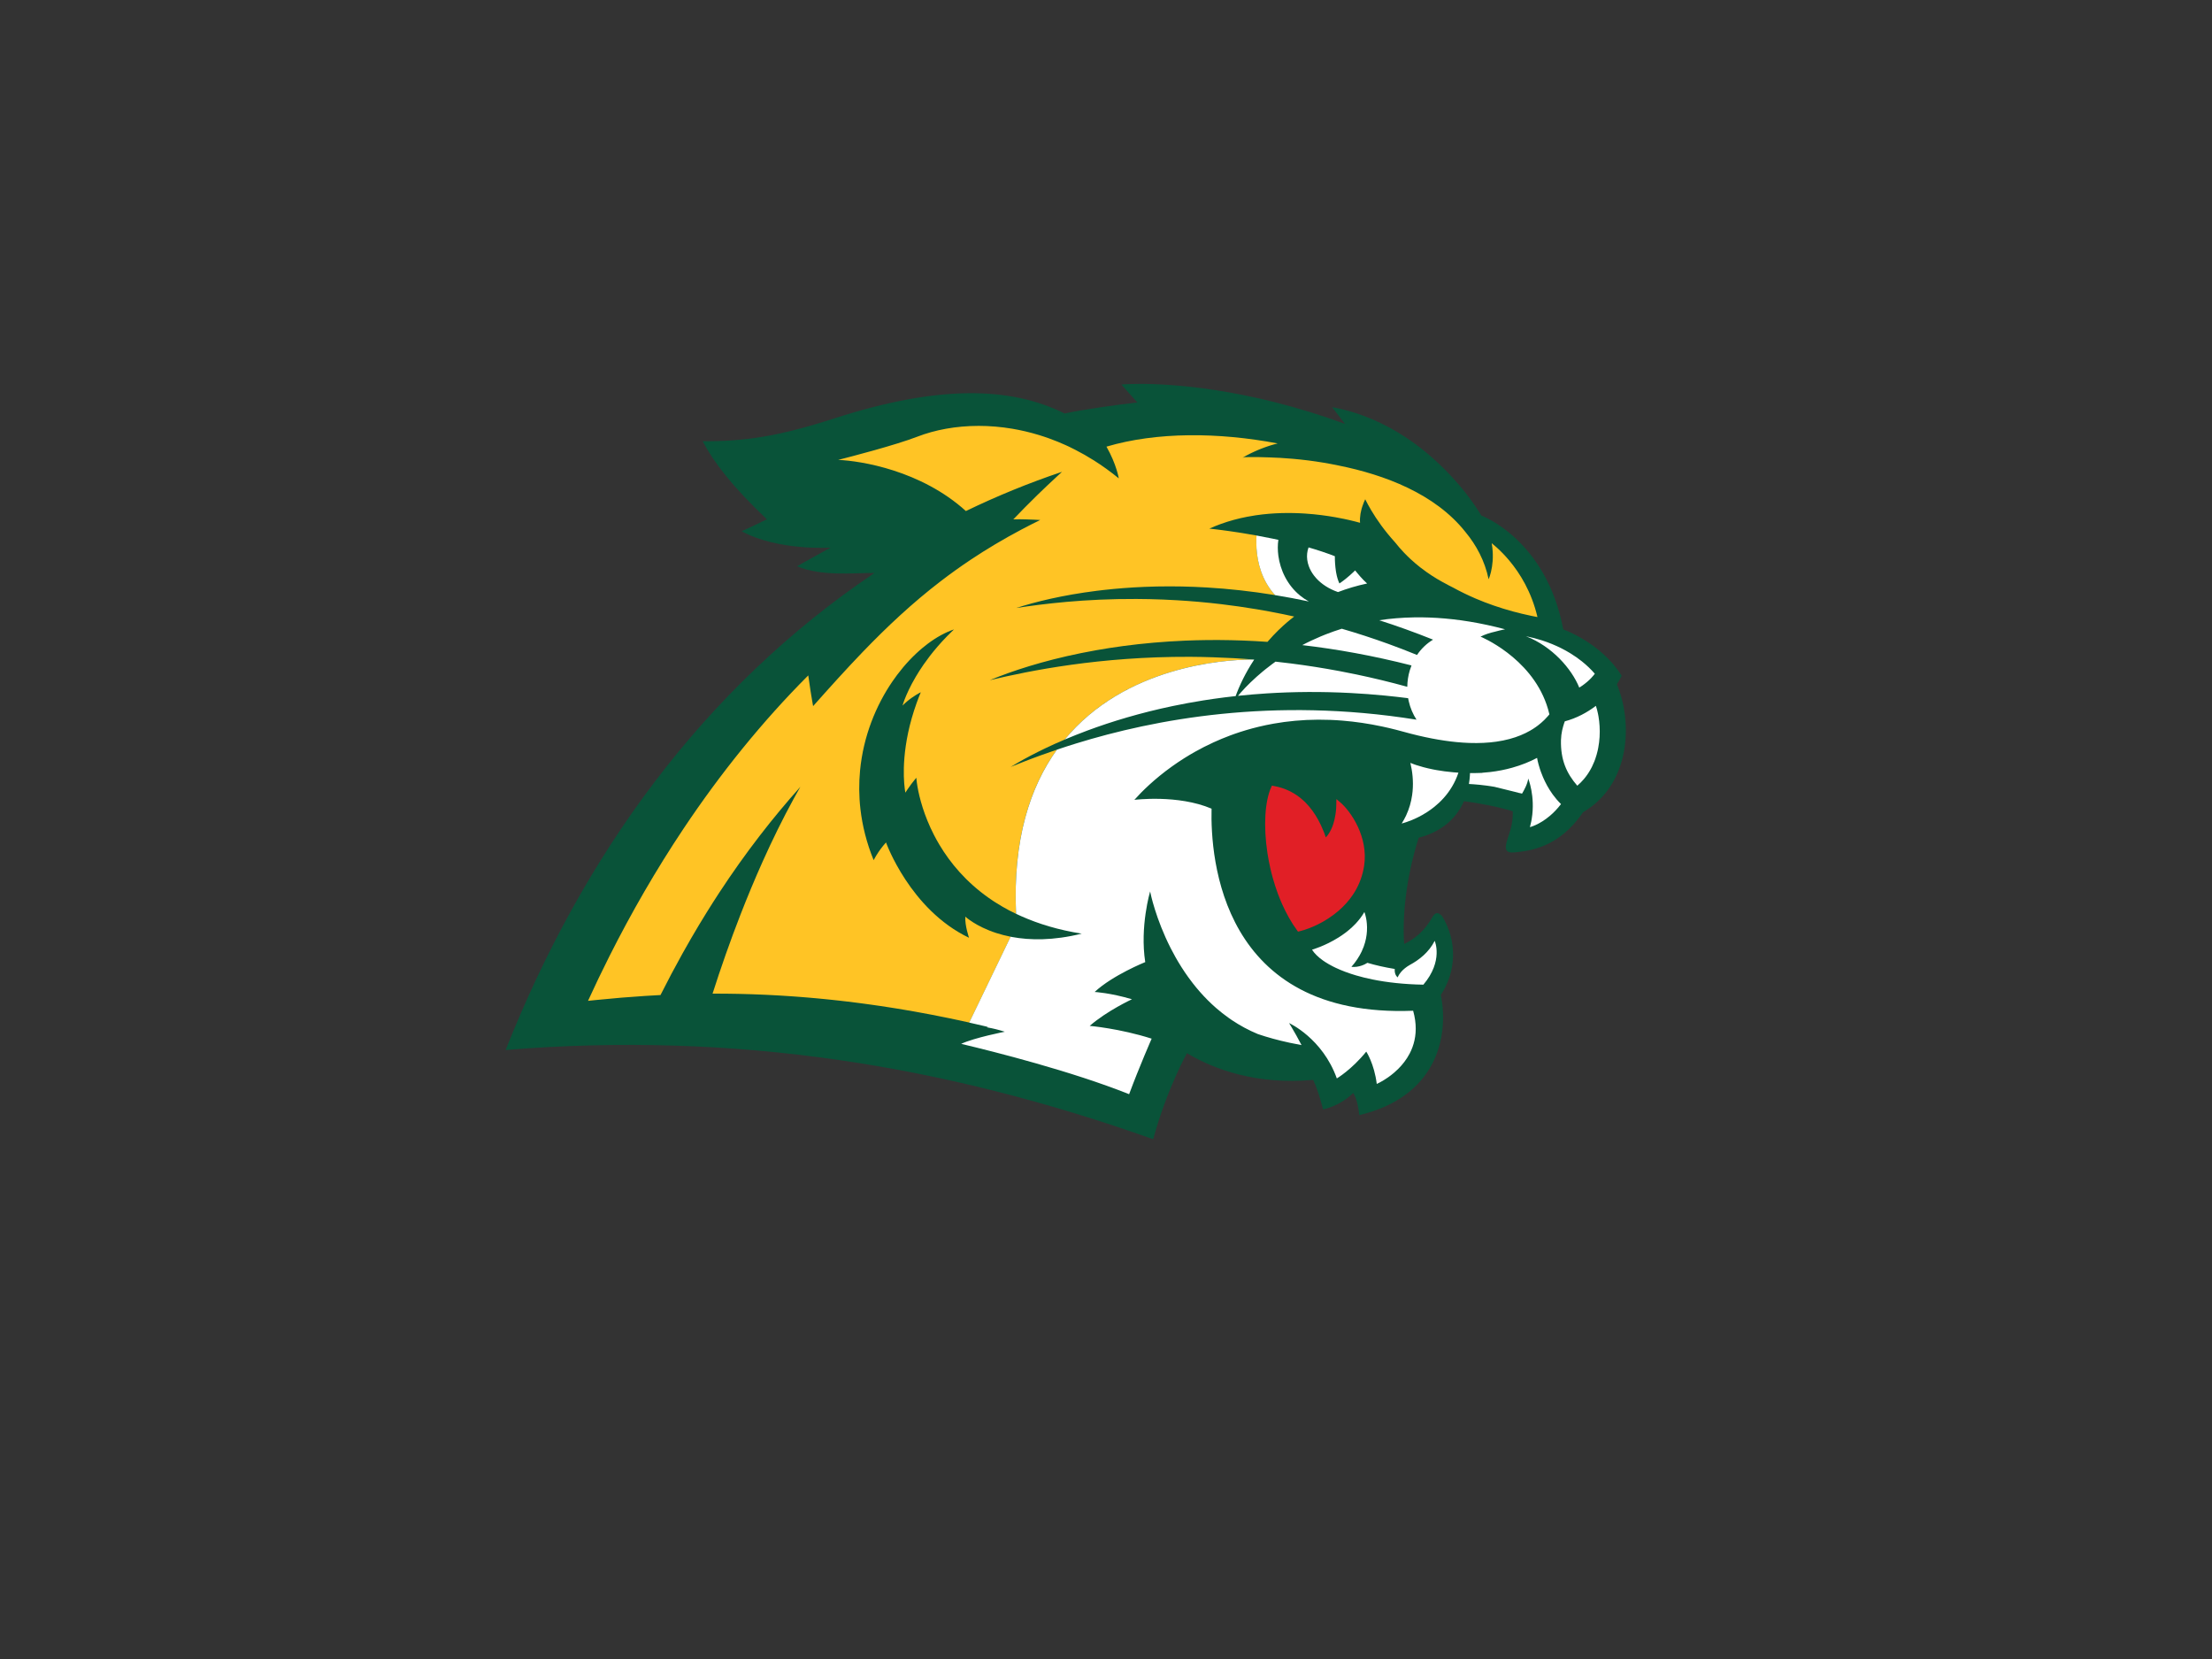
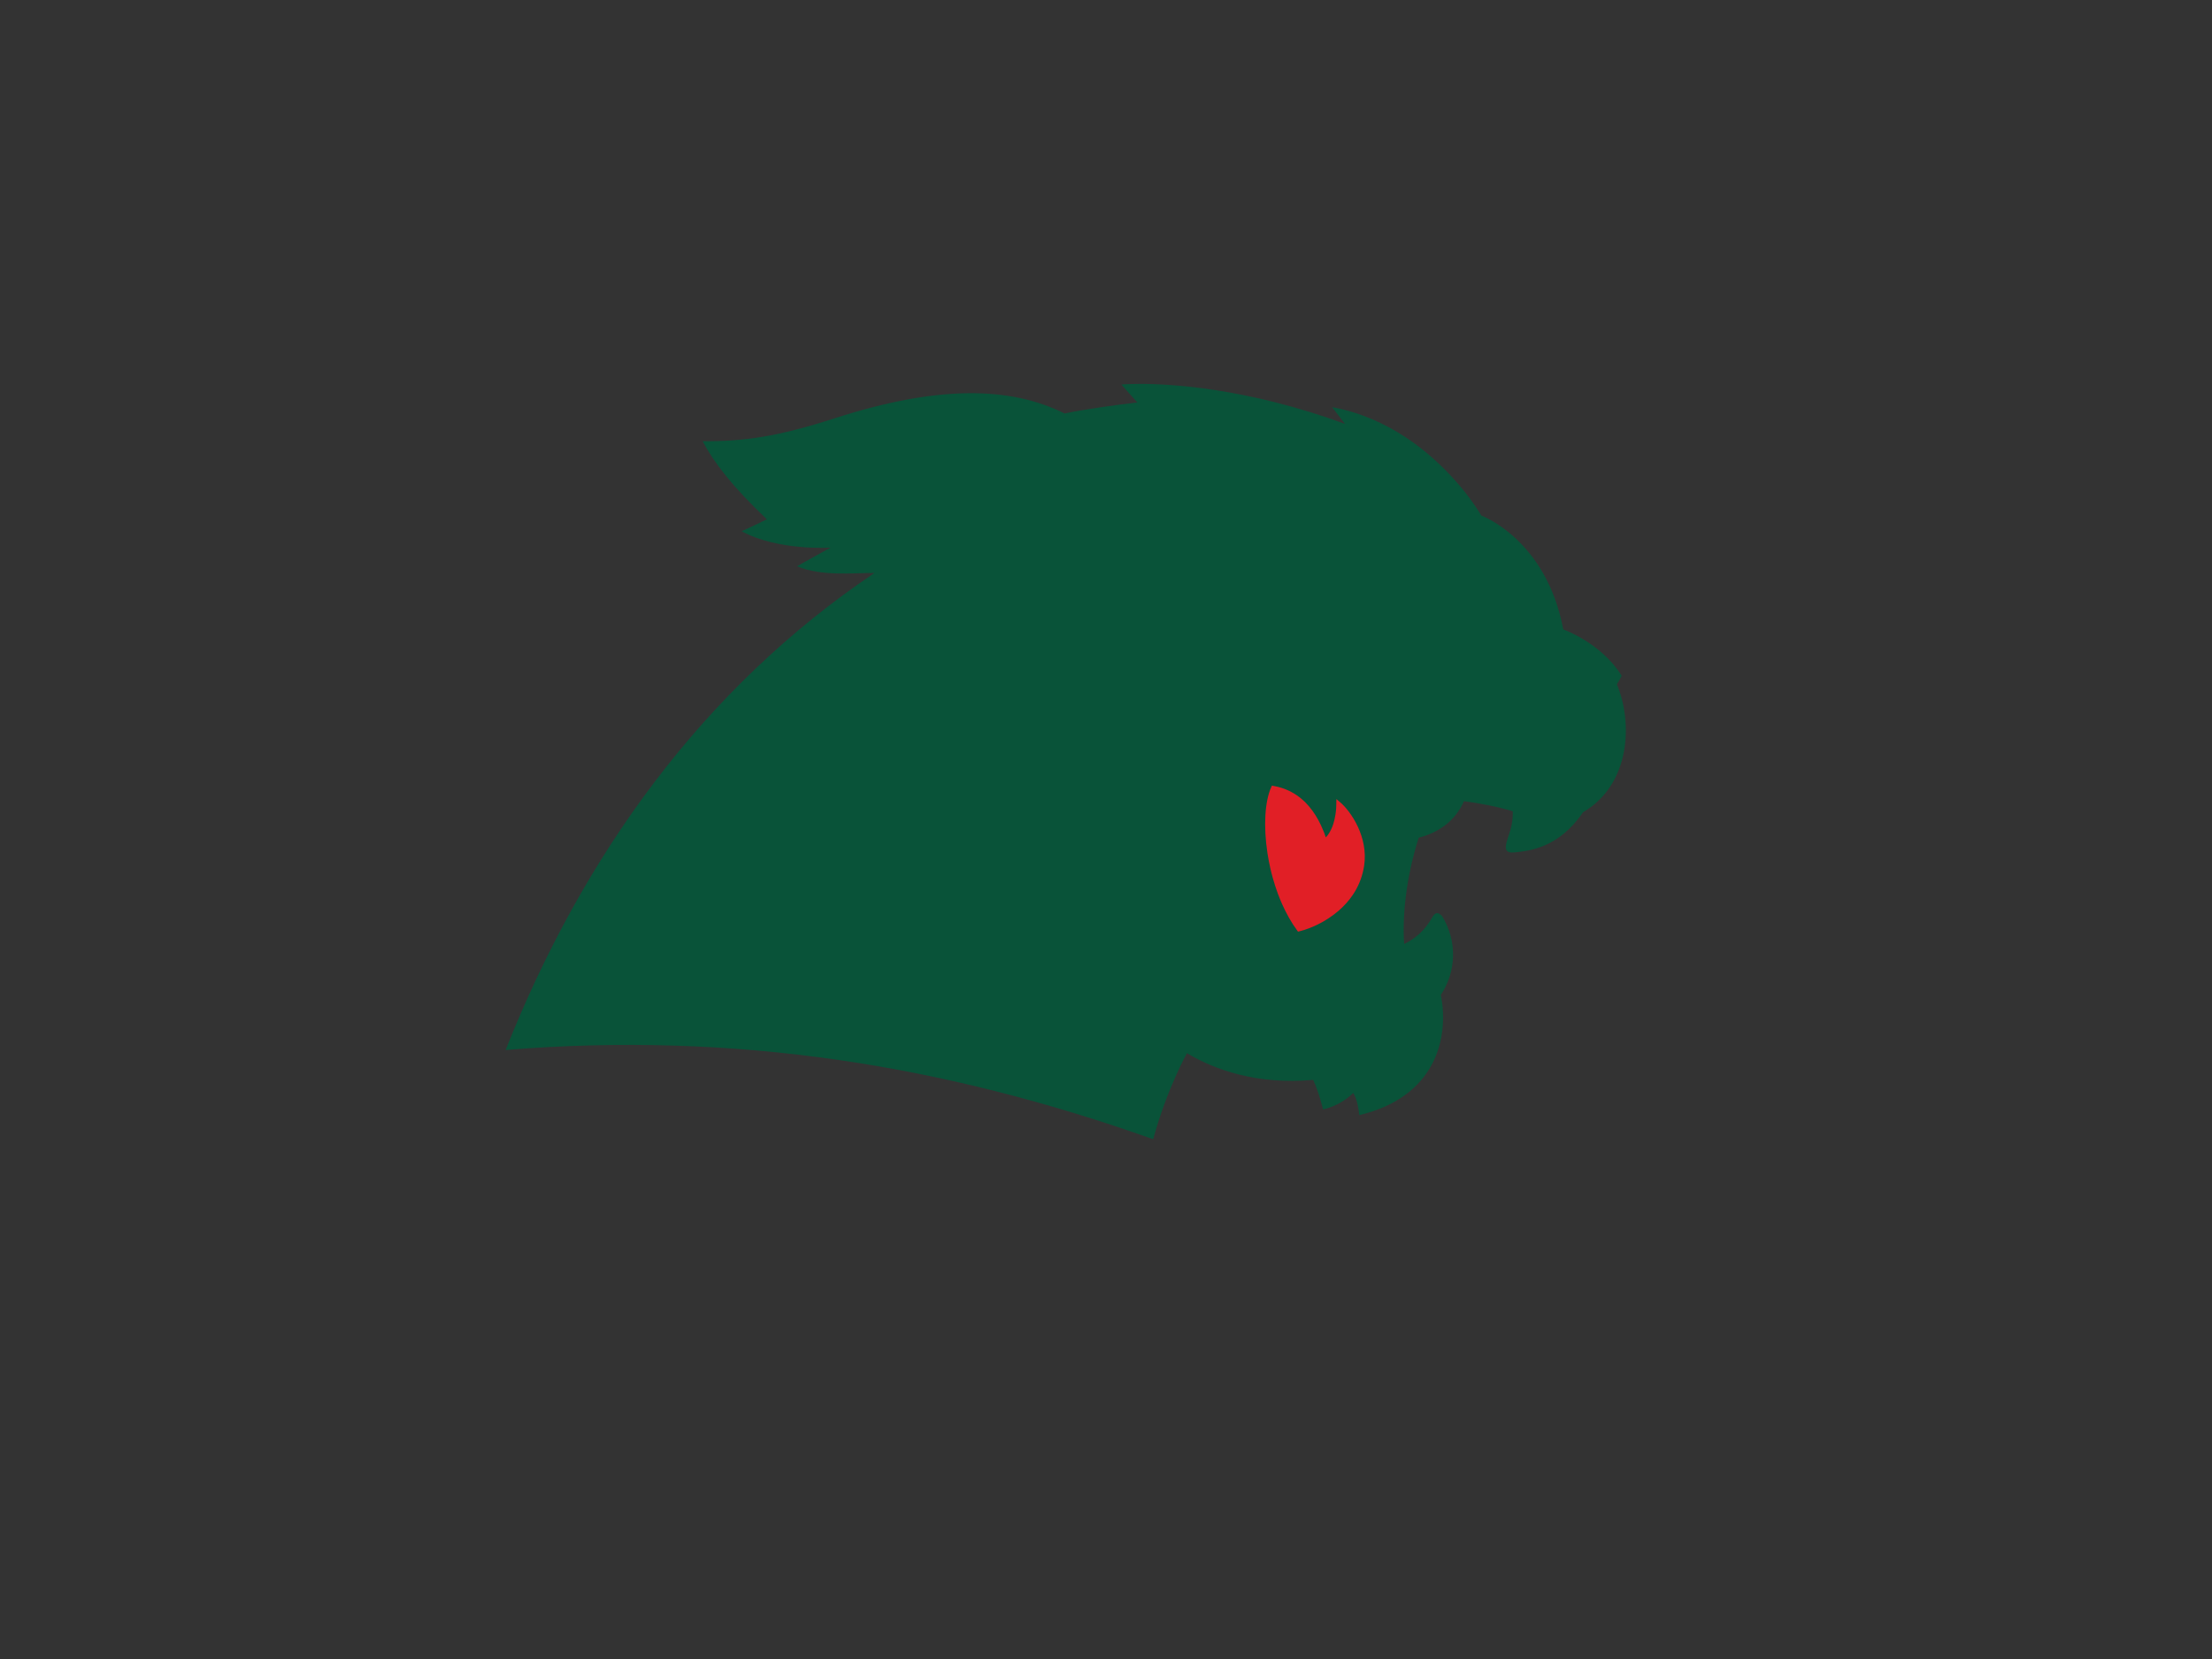
<svg xmlns="http://www.w3.org/2000/svg" clip-rule="evenodd" fill-rule="evenodd" viewBox="0 0 8 6">
  <rect x="0" y="0" width="8" height="6" fill="#333333" stroke="none" />
  <g fill-rule="nonzero" transform="matrix(.023 0 0 .023 1.813 1.363)">
    <path d="m100.102 1.108c-1.689.009-2.597.094-2.597.094l2.511 2.824c-2.943.316-8.883 1.158-11.435 1.736-8.442-4.22-19.772-4.542-36.149.748-8.947 2.89-14.228 3.643-20.768 3.61 1.763 3.362 4.73 7.177 10.094 12.275-2.927 1.44-3.966 1.872-3.966 1.872 5.678 3.12 13.976 2.586 13.976 2.586-3.172 1.738-5.276 2.934-5.276 2.934 3.92 1.604 8.631 1.038 12.186 1.051-26.963 18.132-45.917 44.517-57.996 75.006 36.29-2.969 69.331 2.473 101.821 14.034 2.161-7.928 5.314-13.531 5.314-13.531 4.383 2.621 11.045 4.987 19.848 4.2.931 1.99 1.548 4.637 1.548 4.637s2.573-.444 4.745-2.576c0 0 .67.805.959 3.472 11.84-2.791 14.203-11.923 12.82-18.903 2.427-3.622 2.628-8.45.193-12.388-.631-.687-1.09-.612-1.562.229-1.175 2.093-2.718 3.35-4.398 4.161-.288-4.087.215-10.224 2.287-16.706 4.056-1.075 6.096-3.439 7.109-5.743 2.022.232 5.404.866 7.682 1.578.055 1.815-.398 3.077-.815 4.334-.509 1.529-.42 2.293 1.143 2.129 2.243-.236 6.904-.686 10.717-6.307 7.507-4.394 7.843-14.126 5.329-20.119 0 0 .593-.969.751-1.341-3.216-5.198-9.185-7.291-9.185-7.291-2.675-14.201-12.885-17.9-12.885-17.9s-.396-.697-1.179-1.813c-.951-1.374-1.96-2.63-3.005-3.777-3.851-4.312-10.324-9.81-19.278-11.465l2.021 2.634c-15.46-5.661-27.505-6.316-32.56-6.289z" fill="#095339" />
    <path d="m129.092 85.373c.259-.147.52-.305.781-.475.261-.169.523-.35.782-.544.26-.193.517-.398.77-.615.813-.697 1.58-1.52 2.225-2.484.184-.276.359-.563.521-.861.325-.598.603-1.243.819-1.939.108-.348.201-.709.277-1.082.037-.187.071-.377.1-.57.65-4.333-1.99-8.275-3.743-9.746-.003.265-.013.518-.029.762-.049.73-.151 1.362-.284 1.913-.062.255-.127.498-.2.718-.196.59-.425 1.056-.649 1.419-.49.798-.951 1.093-.951 1.093-.276-.856-.583-1.633-.917-2.338-.134-.283-.272-.553-.414-.812-.284-.518-.585-.992-.9-1.423-.316-.432-.646-.822-.989-1.172-.086-.088-.173-.173-.26-.256-.174-.166-.353-.322-.533-.469-.633-.514-1.3-.916-1.993-1.222-.297-.131-.599-.244-.904-.341-.41-.127-.83-.227-1.24-.301-.981 2.172-1.214 6.026-.579 10.192.118.781.268 1.573.449 2.367.12.53.254 1.06.403 1.588.223.792.478 1.581.764 2.356.192.517.398 1.027.619 1.53.331.754.695 1.488 1.093 2.194.397.707.829 1.385 1.295 2.025.043-.01.089-.021.136-.035.047-.012.094-.025.141-.038.178-.047.369-.103.571-.169.406-.131.857-.3 1.337-.509.359-.157.735-.337 1.118-.542.127-.068.256-.138.385-.212" fill="#e11f26" stroke="#e11f26" stroke-width=".63" />
-     <path d="m77.877 87.467c-.393-.126-.757-.26-1.103-.396-.034-.014-.067-.027-.1-.04-.694-.279-1.291-.57-1.789-.846-.003-.001-.006-.003-.008-.004-.248-.138-.469-.27-.669-.396-.015-.009-.029-.018-.043-.028-.388-.246-.683-.46-.882-.617-.008-.006-.016-.013-.025-.019-.093-.075-.163-.132-.211-.174-.01-.008-.018-.015-.025-.022-.034-.029-.055-.049-.057-.051l-.002-.002c-.08 1.438.589 3.329.589 3.329-9.282-4.425-13.056-14.989-13.057-14.99-.153.167-.298.336-.435.503-.273.335-.514.664-.718.963-.155.228-.286.435-.398.618-.204.337-.335.58-.377.664-.011.02-.018.033-.018.033-1.11-2.724-1.776-5.412-2.076-8.019-.06-.521-.106-1.039-.137-1.554-.062-1.029-.069-2.044-.025-3.042.022-.499.057-.993.104-1.483.517-5.39 2.498-10.22 5.104-14.022.237-.346.478-.683.725-1.011 1.233-1.641 2.579-3.061 3.96-4.216.275-.23.553-.451.831-.66 1.391-1.046 2.801-1.819 4.149-2.273-.37.35-.723.698-1.061 1.045-.012.012-.025.023-.036.035-.524.537-1.011 1.069-1.463 1.591-.453.523-.871 1.037-1.256 1.537-.343.446-.66.882-.954 1.304-.47.677-.878 1.321-1.233 1.922-.886 1.503-1.432 2.738-1.743 3.538-.049.127-.09.238-.127.342-.027.075-.051.142-.073.205-.101.293-.145.457-.145.457.001-.002.003-.004.005-.005.107-.11.216-.215.326-.317.035-.032.069-.062.103-.093.022-.019.043-.037.064-.056.042-.036.082-.072.123-.107.02-.018.04-.036.06-.053.034-.028.067-.056.1-.083.02-.017.04-.032.06-.048.09-.074.179-.145.267-.212.001-.001.002-.002.003-.003 0 0 .001 0 .001-.001.122-.093.243-.181.36-.263.467-.33.878-.571 1.131-.711.168-.093.268-.142.268-.142-.239.577-.457 1.143-.657 1.697-.598 1.665-1.028 3.228-1.333 4.662-.304 1.434-.484 2.74-.582 3.893-.195 2.305-.063 3.995.046 4.866.008.057.014.11.021.16v.001c.007.042.012.082.017.119.001.006.002.01.003.015.001.008.002.017.004.026v.001c.003.023.007.046.01.067.003.013.005.025.006.038 0 .001.001.003.001.004.003.018.006.035.008.05.003.013.005.025.006.036.003.013.005.025.007.035v.002c.002.01.003.02.005.029v.001c.002.009.003.016.005.023v.004c.002.005.002.01.003.014l.003.016.003.01c.001.006.002.015.002.015.104-.167.209-.328.314-.483.208-.311.412-.595.598-.842.464-.62.812-1.01.812-1.01.005.081.013.171.022.271.03.297.078.672.153 1.11.301 1.756 1.023 4.546 2.595 7.606.262.509.547 1.026.858 1.548 1.711 2.867 4.194 5.855 7.779 8.373.244.172.493.341.748.509.125.082.255.161.383.242.652.413 1.334.813 2.054 1.193.351.185.715.363 1.084.538-.523-11.68 2.211-19.954 6.424-25.812-.922.312-1.798.62-2.623.92-.445.163-.877.323-1.294.48s-.821.312-1.21.463c-.573.223-1.103.435-1.612.641-.181.073-.37.148-.543.219.357-.219.74-.446 1.147-.68 1.22-.703 2.66-1.467 4.303-2.254.947-.454 1.967-.915 3.053-1.376 10.188-12.326 27.145-12.612 29.775-12.578-2.2-.181-4.34-.295-6.44-.362-1.204-.038-2.395-.066-3.559-.071-.058-.001-.114 0-.172 0-14.034-.051-25.036 2.163-31.364 3.67.011-.005.022-.009.034-.014.116-.048.237-.097.357-.146.343-.14.697-.281 1.074-.426 3.636-1.397 8.789-2.974 15.247-4.119 2.768-.492 5.776-.903 9.007-1.187 1.615-.141 3.286-.251 5.012-.323.575-.024 1.155-.043 1.742-.059.587-.015 1.179-.026 1.778-.033.598-.006 1.203-.007 1.813-.004.61.004 1.225.012 1.847.025.621.013 1.248.032 1.881.056 1.265.047 2.553.116 3.862.208.073-.085.149-.169.223-.254.222-.254.45-.508.689-.762.478-.507.989-1.012 1.536-1.508.182-.166.369-.33.559-.494.19-.163.384-.325.582-.487.198-.16.401-.32.607-.478-.289-.064-.574-.122-.861-.183-.286-.061-.575-.125-.86-.184-.749-.153-1.492-.298-2.23-.435-.645-.119-1.285-.231-1.921-.338-1.908-.32-3.774-.585-5.594-.802-1.21-.145-2.4-.267-3.57-.369-1.171-.103-2.32-.186-3.445-.251-.735-.044-1.46-.079-2.176-.108-1.43-.057-2.818-.086-4.162-.092-8.126-.039-14.637.768-18.875 1.418 2.923-.947 7.214-2.018 12.648-2.7.362-.045.729-.089 1.102-.131 1.985-.223 4.113-.393 6.374-.487 1.291-.053 2.626-.082 4.003-.081.625 0 1.26.007 1.902.019 1.285.026 2.603.077 3.954.157 3.376.201 6.953.583 10.708 1.196-2.105-2.321-2.775-5.138-2.918-7.372-.024-.373-.033-.729-.032-1.064s.013-.649.031-.936c-.791-.143-1.547-.27-2.251-.383-.235-.037-.465-.074-.689-.107-.446-.069-.868-.131-1.261-.187-.197-.028-.387-.054-.569-.079-.204-.028-.399-.054-.583-.078-.277-.036-.529-.068-.755-.096-.152-.019-.291-.035-.418-.05-.571-.068-.892-.1-.892-.1.599-.27 1.203-.514 1.811-.734 1.366-.493 2.749-.861 4.122-1.127.457-.089.914-.166 1.369-.234.682-.1 1.359-.177 2.028-.234.67-.057 1.332-.093 1.983-.112.326-.009.648-.014.968-.016.32-.001.636.002.949.009.626.013 1.238.041 1.832.08 1.784.118 3.412.34 4.798.587.462.082.897.167 1.301.251.27.057.527.113.77.168.726.166 1.324.323 1.768.447-.021-.243-.022-.485-.008-.724.013-.239.041-.474.079-.701s.087-.446.141-.654c.017-.065.034-.128.052-.191.034-.117.069-.23.105-.338.165-.501.342-.887.443-1.093.254.512.571 1.106.961 1.762.858 1.442 2.068 3.181 3.723 5 .458.582.936 1.13 1.427 1.644.327.343.661.672.999.986.508.472 1.027.912 1.552 1.322.35.275.703.535 1.057.784 1.063.745 2.138 1.377 3.188 1.914.032.018.064.036.096.055s.063.037.096.055c.227.124.47.244.715.364 1.113.612 2.305 1.195 3.58 1.74 1.785.762 3.734 1.446 5.861 2.022.911.247 1.856.473 2.834.678.327.068.656.134.99.197 0 0 0-.01-.001-.024-.925-3.918-2.732-6.844-4.438-8.876-.341-.407-.678-.778-1.004-1.113-.325-.336-.639-.637-.932-.904-.294-.266-.567-.498-.814-.698.082.475.132.929.156 1.358.008.142.013.283.016.42.007.366-.003.711-.026 1.034-.023.322-.059.621-.102.896-.192 1.235-.531 1.959-.531 1.959-.604-2.918-1.944-5.372-3.636-7.418-4.781-6.048-12.77-9.011-19.902-10.454-1.691-.355-3.326-.62-4.854-.813-.84-.105-1.66-.19-2.43-.258-1.35-.119-2.58-.183-3.641-.216-2.52-.101-4.097-.03-4.097-.03l.076.05c-.117.007-.179.011-.179.011h-.001s.019-.011.055-.032c.009-.006.024-.015.036-.022l.014-.007c.015-.009.026-.016.044-.026.006-.004.013-.008.02-.011 0-.001 0-.001 0-.001.009-.005.02-.011.03-.017.028-.016.054-.031.088-.05.006-.003.013-.007.018-.01.001 0 .001-.001.001-.001h.001c.001 0 .002-.001.003-.002.002-.001.004-.002.006-.003h.001c.031-.018.063-.036.099-.056.014-.008.029-.016.043-.023.01-.006.02-.011.03-.016 0 0 0-.001.001-.001.025-.014.049-.027.076-.041.021-.012.043-.023.066-.035.007-.004.014-.008.021-.012.009-.005.017-.009.026-.014.019-.01.039-.021.059-.031.025-.013.052-.026.079-.04.026-.014.051-.028.079-.041l.03-.015c.001-.002.003-.002.004-.003.002-.001.003-.001.005-.002.028-.014.056-.029.085-.044.036-.018.073-.037.111-.055.016-.008.033-.016.049-.025l.062-.03c.049-.023.099-.048.15-.072.01-.006.021-.011.032-.016.003-.002.007-.004.011-.005.006-.003.012-.007.019-.01.009-.004.018-.009.027-.012.064-.031.13-.062.198-.093.02-.009.04-.019.06-.029.007-.003.014-.005.02-.008.014-.007.029-.013.042-.02.07-.031.139-.062.211-.095.019-.008.04-.016.059-.025.03-.014.062-.027.092-.04.046-.02.091-.04.138-.06l.11-.047c.031-.013.062-.026.093-.039 0 0 0-.001.001-.001.034-.013.067-.028.101-.041.043-.018.087-.036.131-.054.04-.015.078-.031.118-.047l.033-.013c.014-.005.027-.01.04-.016.046-.017.092-.035.139-.054.051-.019.102-.039.155-.058.028-.011.055-.022.083-.032h.001c.034-.013.068-.025.103-.038.069-.025.139-.05.21-.075h.001c.03-.011.058-.022.089-.032.017-.006.034-.012.052-.018.084-.03.17-.058.257-.087.036-.012.071-.024.107-.036.006-.002.011-.004.016-.005.079-.025.159-.05.238-.075.046-.014.09-.029.136-.042.131-.04.265-.08.4-.117.188-.053.38-.103.574-.151-4.68-.887-9.436-1.344-14.008-1.287-4.573.056-8.962.625-12.908 1.791 1.58 2.773 1.939 4.992 1.939 4.992-.642-.526-1.29-1.023-1.942-1.493-.651-.47-1.306-.913-1.964-1.329-.493-.311-.988-.608-1.484-.89-.496-.283-.993-.55-1.49-.803-.322-.169-.654-.332-.986-.489-.177-.083-.354-.165-.531-.244-.404-.183-.809-.356-1.213-.521-.462-.188-.924-.365-1.384-.53-.527-.189-1.053-.363-1.577-.522-1.398-.426-2.785-.75-4.148-.982-1.819-.308-3.598-.452-5.31-.452-3.589 0-6.885.63-9.646 1.695-3.491 1.348-10.514 3.162-12.452 3.654.902.038 2.167.16 3.666.422 3.001.523 6.942 1.605 10.807 3.688.966.52 1.927 1.104 2.868 1.757.47.326.936.67 1.394 1.033.458.362.908.742 1.35 1.142 4.841-2.342 9.877-4.407 15.107-6.167-.29.264-.574.533-.862.8-1.024.947-2.038 1.903-3.033 2.875-1.275 1.246-2.527 2.513-3.753 3.8.286-.012.613-.016.956-.015.343.002.702.009 1.051.019.465.013.914.031 1.284.048.186.008.351.016.49.024.277.014.446.024.446.024-1.007.492-1.987.99-2.94 1.495-2.863 1.515-5.496 3.09-7.956 4.729-1.639 1.092-3.202 2.213-4.705 3.365-2.254 1.726-4.372 3.52-6.412 5.387-2.04 1.865-4 3.803-5.938 5.817-1.291 1.344-2.573 2.72-3.861 4.132s-2.582 2.86-3.9 4.343c-.035-.196-.082-.464-.139-.789-.055-.326-.12-.708-.188-1.131-.034-.212-.07-.435-.106-.665-.107-.692-.222-1.458-.328-2.248-7.306 7.322-13.823 15.433-19.585 24.055-4.321 6.466-8.217 13.219-11.702 20.144-1.161 2.308-2.276 4.635-3.346 6.977.403-.042.815-.085 1.236-.128 1.263-.128 2.608-.255 4.034-.374 1.188-.098 2.439-.19 3.738-.273.78-.05 1.572-.097 2.391-.138 1.107-2.201 2.257-4.376 3.454-6.523.449-.805.904-1.606 1.366-2.403.809-1.395 1.638-2.778 2.49-4.148.639-1.028 1.291-2.049 1.955-3.062 1.992-3.039 4.101-6.012 6.339-8.916 1.01-1.311 2.048-2.607 3.112-3.889s2.156-2.548 3.277-3.8c-.143.25-.286.503-.428.756-.208.37-.415.742-.62 1.116-1.729 3.158-3.365 6.493-4.897 9.911-1.226 2.735-2.385 5.523-3.473 8.314-.815 2.093-1.59 4.188-2.323 6.266-.732 2.078-1.422 4.137-2.067 6.158.658-.003 1.327 0 2.005.006.217.002.44.006.659.01.462.005.924.011 1.394.021.28.006.567.015.849.022.42.011.839.022 1.266.036.311.011.629.024.944.036.405.016.81.031 1.221.05.334.016.674.034 1.013.051.402.022.804.042 1.212.066.352.021.709.044 1.066.068.401.026.803.052 1.21.081.37.027.743.056 1.116.085.404.032.808.065 1.216.099.385.033.773.068 1.162.104.404.037.811.076 1.22.116.402.04.806.081 1.213.125.404.042.812.087 1.221.133.417.047.836.095 1.257.145.411.049.826.101 1.241.154.427.054.855.108 1.286.167.419.055.842.115 1.265.175.437.061.875.123 1.317.188.425.063.855.13 1.284.197.45.07.898.138 1.352.213.434.07.873.146 1.311.22.457.078.911.153 1.372.235.447.079.9.165 1.351.248.462.086.922.168 1.389.258.464.089.935.186 1.403.279.137.027.287.057.445.089.313.062.624.123.941.188.943.196 1.893.399 2.853.613.104.023.211.049.315.072l6.509-13.496c-.804-.158-1.542-.353-2.21-.568" fill="#ffc425" />
-     <path d="m118.752 24.946c-.018.288-.03.602-.031.937-.001.334.008.69.031 1.062.143 2.234.812 5.052 2.918 7.373.868.142 1.745.296 2.631.462.886.167 1.782.347 2.687.54-.494-.271-.947-.578-1.36-.914-2.066-1.677-3.14-4.064-3.438-6.271-.06-.441-.089-.876-.088-1.296 0-.42.03-.826.089-1.21-.299-.065-.594-.127-.887-.189-.879-.181-1.734-.346-2.552-.494zm8.185 1.872c-.225.617-.293 1.28-.206 1.948.043.334.126.669.246 1.001.18.497.446.986.796 1.451.117.155.242.307.378.455.81.891 1.955 1.659 3.419 2.167.352-.135.712-.265 1.078-.39.367-.124.74-.243 1.121-.356.762-.226 1.555-.427 2.378-.601-.203-.182-.391-.363-.566-.541s-.336-.354-.489-.526c-.152-.173-.296-.342-.434-.508-.138-.165-.271-.327-.401-.483-.082.082-.163.161-.244.238-.404.386-.785.715-1.115.983-.066.054-.129.106-.191.155-.123.097-.237.185-.338.261-.154.115-.283.208-.379.276-.065.045-.115.079-.149.101-.034.023-.052.035-.052.035-.119-.246-.218-.514-.301-.795-.083-.282-.151-.575-.204-.871-.018-.098-.035-.196-.05-.294-.031-.197-.055-.394-.075-.585-.021-.192-.037-.381-.049-.562-.013-.181-.021-.355-.028-.518-.009-.246-.012-.469-.012-.658-.657-.256-1.335-.5-2.026-.73s-1.395-.448-2.107-.653zm17.774 10.997c-.396-.004-.786-.002-1.174.004-1.936.032-3.768.189-5.498.448 2.764.883 5.593 1.899 8.478 3.056-.99.589-1.853 1.41-2.524 2.406-1.512-.619-3.013-1.196-4.501-1.736-2.48-.899-4.924-1.691-7.327-2.389-.868.271-1.703.566-2.502.879-.267.105-.53.211-.789.32-.518.216-1.02.441-1.508.671-.244.115-.483.231-.72.349-.236.118-.468.238-.697.358 1.353.157 2.726.338 4.119.547 1.394.208 2.806.444 4.239.709 1.432.263 2.883.556 4.353.88.735.161 1.475.33 2.219.506.745.177 1.493.361 2.246.553-.103.257-.194.521-.275.79-.121.405-.214.822-.28 1.251s-.104.869-.111 1.317c-2.725-.752-5.404-1.396-8.032-1.946-.875-.183-1.746-.356-2.61-.518-2.593-.488-5.133-.884-7.614-1.2-.827-.105-1.647-.202-2.461-.29-.19.136-.375.271-.557.407-.363.27-.709.538-1.039.803-.165.133-.325.264-.481.394-.313.261-.609.517-.888.766-.697.622-1.29 1.203-1.779 1.713-.293.307-.55.588-.769.837-.146.167-.276.319-.389.455 1.478-.156 2.992-.285 4.545-.383 2.07-.131 4.205-.206 6.404-.219 2.2-.013 4.464.039 6.79.161 1.745.092 3.525.224 5.339.4 1.21.118 2.435.254 3.675.413.028.155.059.309.093.461.241 1.068.665 2.052 1.225 2.919-22.635-3.633-41.307-.029-53.491 3.729-1.067.329-2.084.66-3.052.986-4.213 5.858-6.946 14.132-6.424 25.811.278.131.56.262.846.388 2.705 1.201 5.833 2.158 9.481 2.73-4.497 1.114-8.153 1.05-10.986.524-.067-.013-.131-.027-.197-.041l-6.512 13.503c.988.22 1.979.445 2.985.687 0 0-.093.013-.246.037.075.019.149.038.222.056.738.126 1.603.332 2.639.657 0 0-4.759.928-6.865 1.906 5.275 1.253 17.322 4.289 26.411 7.917 1.639-4.408 3.544-8.733 3.544-8.733-5.055-1.61-9.742-2.008-9.742-2.008 2.72-2.374 6.646-4.188 6.646-4.188-3.434-1.015-5.868-1.145-5.868-1.145 2.84-2.646 7.954-4.696 7.954-4.696-.867-5.6.768-11.115.768-11.115s.002.01.004.024c.063.319.877 4.273 3.23 8.902.228.447.469.901.727 1.359.6 1.068 1.284 2.157 2.058 3.231.222.307.45.613.687.916.354.455.727.907 1.117 1.351.78.888 1.632 1.748 2.562 2.558.31.27.629.534.957.793.327.258.663.509 1.009.753.172.123.347.244.524.363 1.241.83 2.594 1.569 4.069 2.181.763.26 1.56.503 2.392.731.833.227 1.701.439 2.608.634.604.13 1.225.252 1.864.367-.531-1.042-1.163-2.133-1.562-2.805-.239-.403-.394-.656-.394-.656s5.251 2.379 7.506 8.703c0 0 2.319-1.367 4.628-4.215 0 0 1.251 1.88 1.651 5.081 0 0 .781-.333 1.786-1.038.301-.211.622-.456.948-.735.217-.186.438-.388.655-.606.653-.652 1.285-1.445 1.778-2.386.165-.315.314-.646.442-.994.129-.348.237-.712.321-1.093.085-.382.144-.781.175-1.198.016-.208.023-.42.023-.637.001-.435-.03-.887-.096-1.357-.066-.469-.168-.957-.31-1.464-30.201 1.187-31.892-24.002-31.698-31.776-5.305-2.259-12.139-1.385-12.139-1.385 1.169-1.314 3.137-3.263 5.892-5.238.306-.22.622-.439.947-.659.326-.219.661-.438 1.006-.655.518-.326 1.057-.649 1.617-.966.935-.528 1.931-1.04 2.987-1.523.844-.386 1.727-.754 2.648-1.097.23-.085.464-.169.699-.252 1.175-.411 2.411-.779 3.707-1.093.777-.188 1.576-.356 2.396-.502 2.188-.387 4.527-.613 7.019-.624 1.246-.005 2.53.043 3.852.153 1.982.164 4.05.463 6.201.921.718.153 1.445.323 2.181.512.368.095.739.194 1.111.297 3.202.892 5.985 1.409 8.404 1.643.691.066 1.353.11 1.986.133 1.584.055 2.99-.021 4.24-.198 1.499-.211 2.773-.568 3.857-1.013.543-.223 1.038-.467 1.489-.727.151-.086.297-.174.438-.264.282-.18.546-.364.793-.553.37-.283.701-.575.999-.867.198-.195.38-.391.55-.585.084-.097.165-.194.243-.289-.123-.538-.273-1.056-.447-1.555-2.6-7.485-10.385-10.667-10.385-10.667s.035-.015.087-.037c.161-.08.329-.155.5-.225.171-.069.346-.135.526-.195.359-.122.733-.224 1.119-.309.481-.134 1.03-.267 1.632-.389-.96-.255-1.902-.482-2.828-.681-1.851-.4-3.634-.691-5.35-.886-.429-.049-.854-.091-1.276-.128-.841-.074-1.665-.124-2.472-.153-.405-.015-.805-.024-1.2-.029zm16.413 2.969c4.121 1.606 7.171 5.103 8.381 8.073 0 0 .052-.029.142-.085.06-.038.137-.088.227-.149.045-.031.094-.064.145-.1.206-.145.457-.336.725-.565.2-.172.409-.365.614-.578.137-.143.272-.294.402-.453.065-.08.128-.162.19-.245-.295-.343-.614-.677-.952-1.002-.34-.325-.7-.64-1.082-.945-.571-.456-1.188-.887-1.847-1.289-.44-.267-.897-.522-1.372-.761-.475-.24-.968-.464-1.476-.672-.509-.208-1.033-.4-1.572-.574-.809-.26-1.652-.48-2.524-.655zm-43.415 3.673c-4.07.049-19.571 1.023-29.123 12.578 1.122-.476 2.315-.953 3.577-1.423 3.841-1.429 8.334-2.789 13.447-3.858.767-.16 1.547-.314 2.341-.46.795-.147 1.604-.286 2.426-.417.548-.087 1.103-.171 1.663-.251 1.121-.16 2.265-.304 3.434-.431.048-.135.104-.287.168-.455.161-.418.374-.935.647-1.524.109-.236.227-.483.356-.74.451-.902 1.026-1.93 1.746-3.018-.009-.001-.017 0-.026-.001-.165-.002-.385-.003-.657 0zm54.41 7.274c-.343.261-.705.512-1.082.75s-.768.463-1.176.671c-.409.207-.832.399-1.269.569-.438.171-.892.32-1.359.446-.04.108-.078.218-.116.329-.047.14-.092.284-.134.43-.128.439-.231.905-.292 1.391-.033.259-.054.522-.061.791-.019.786.028 1.508.134 2.178s.273 1.289.494 1.87.496 1.124.821 1.641c.325.518.699 1.011 1.116 1.492.377-.322.719-.666 1.027-1.028.41-.482.763-.997 1.061-1.533.075-.134.147-.269.215-.405.136-.273.259-.551.37-.831.056-.141.108-.282.158-.424.149-.426.272-.858.371-1.292.032-.145.063-.29.09-.435.055-.289.101-.579.136-.868.035-.288.061-.575.078-.86s.025-.568.025-.847c0-.278-.008-.553-.024-.823-.015-.27-.037-.534-.066-.792s-.065-.511-.107-.755c-.026-.153-.054-.301-.085-.447-.045-.22-.095-.432-.149-.635-.055-.204-.113-.398-.176-.583zm-9.246 8.181c-1.162.614-2.472 1.144-3.917 1.547-1.083.303-2.241.536-3.47.68-.409.049-.826.087-1.251.115l.016.018c-.194.009-.378.009-.568.015-.223.009-.446.015-.673.017-.227.003-.456.004-.687.001-.003.12-.009.246-.016.378-.024.397-.07.847-.151 1.335.424.021 1.005.059 1.693.129.343.035.714.077 1.105.13.196.026.396.055.601.087.205.031.413.065.626.102l3.688.91c.039.013.078.025.116.037.039.012.078.025.117.038 0 0 .008-.013.01-.016l.396.098c.307-.506.872-1.526.972-2.373 0 0 1.138 2.776.55 6.34-.02.137-.046.269-.072.402-.059.296-.126.594-.211.899 0 0 1.453-.341 3.152-1.785.283-.24.573-.512.864-.817.291-.306.584-.646.872-1.022-.488-.479-.916-.985-1.29-1.498-.673-.925-1.172-1.875-1.538-2.729-.122-.285-.229-.559-.323-.818-.063-.173-.12-.339-.171-.497-.335-1.029-.44-1.722-.44-1.722zm-19.926.788c.155.637.28 1.343.348 2.095.033.376.053.764.055 1.16.001.397-.015.803-.053 1.214-.019.207-.044.413-.075.621-.15 1.044-.446 2.116-.942 3.176-.198.424-.429.846-.694 1.263 0 0 1.114-.255 2.584-.99.225-.113.46-.237.7-.373.24-.137.486-.287.734-.449.373-.242.752-.514 1.128-.818.251-.202.501-.419.746-.651.491-.464.965-.989 1.401-1.579.218-.296.427-.608.623-.938.098-.164.193-.333.284-.507.183-.347.352-.713.504-1.097.076-.191.149-.388.217-.589-.26-.017-.513-.036-.761-.057-.495-.043-.965-.096-1.411-.154-.446-.059-.867-.125-1.262-.195-.197-.035-.388-.071-.573-.108-1.108-.222-1.985-.471-2.617-.68-.106-.035-.205-.069-.296-.101-.276-.097-.489-.181-.64-.243zm-7.231 23.453c-.389.673-.858 1.28-1.372 1.826-.205.218-.418.427-.635.626-.218.199-.442.388-.667.568-.113.09-.226.177-.34.262-.342.256-.687.491-1.029.706-2.166 1.364-4.189 1.933-4.189 1.933.364.572.944 1.149 1.729 1.703.113.079.228.158.349.236.361.235.761.464 1.196.686.145.074.296.148.449.221.92.435 1.984.838 3.187 1.193.803.236 1.667.451 2.59.639 1.154.235 2.401.427 3.737.567 1.336.141 2.761.228 4.272.254 3.184-3.745 1.78-6.89 1.78-6.89-.452.897-1.064 1.647-1.749 2.273s-1.443 1.128-2.187 1.527c-.288.166-.534.337-.744.506s-.384.338-.527.495c-.047.053-.091.105-.132.155-.369.45-.478.785-.478.785s-.009-.007-.017-.012c-.019-.014-.059-.048-.11-.103-.041-.044-.086-.097-.132-.172-.031-.052-.062-.112-.09-.179-.084-.203-.142-.482-.116-.854-.397-.065-.786-.135-1.163-.208-.756-.146-1.473-.307-2.148-.483-.339-.088-.666-.179-.984-.273-.224.142-.564.325-.993.46-.214.069-.451.125-.706.158-.128.016-.262.026-.399.03-.136.003-.278-.001-.423-.013.359-.408.669-.815.935-1.219.267-.403.491-.801.677-1.192.124-.261.231-.519.323-.772.325-.886.47-1.718.511-2.452.012-.21.016-.411.013-.604s-.013-.376-.028-.55c-.014-.174-.033-.337-.055-.49s-.048-.294-.075-.423c-.118-.583-.259-.92-.259-.92z" fill="#fff" />
  </g>
</svg>